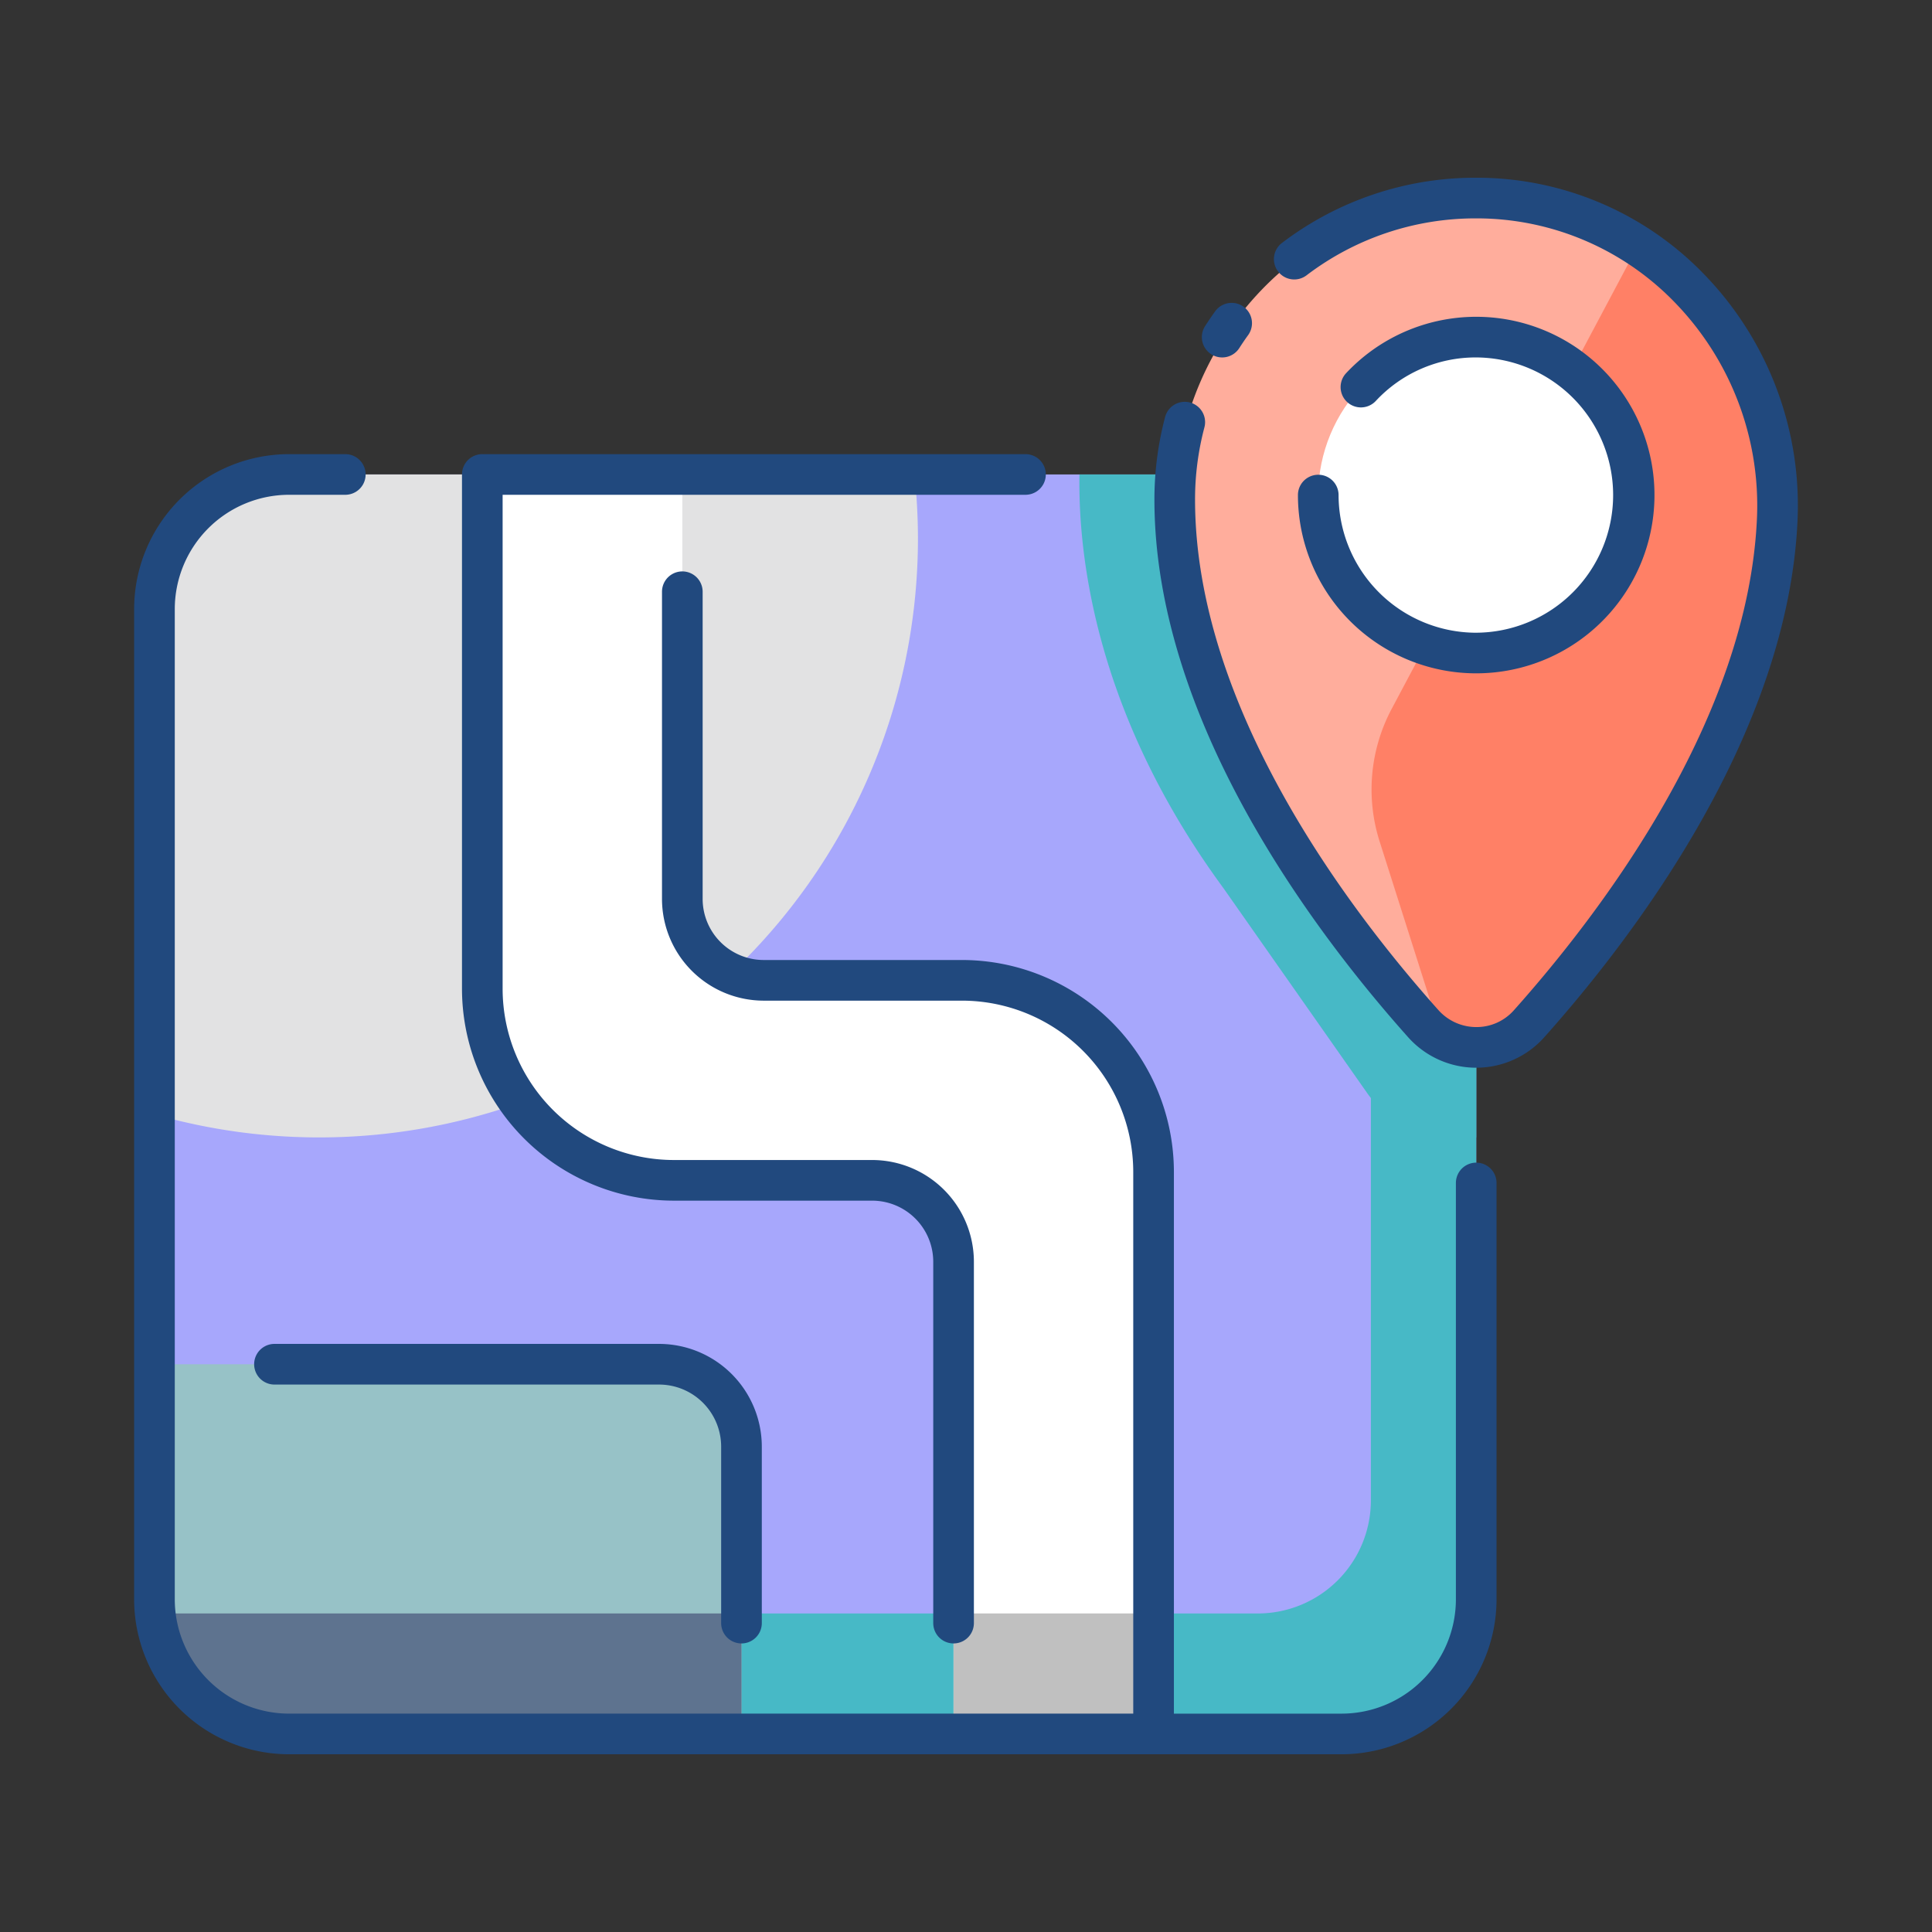
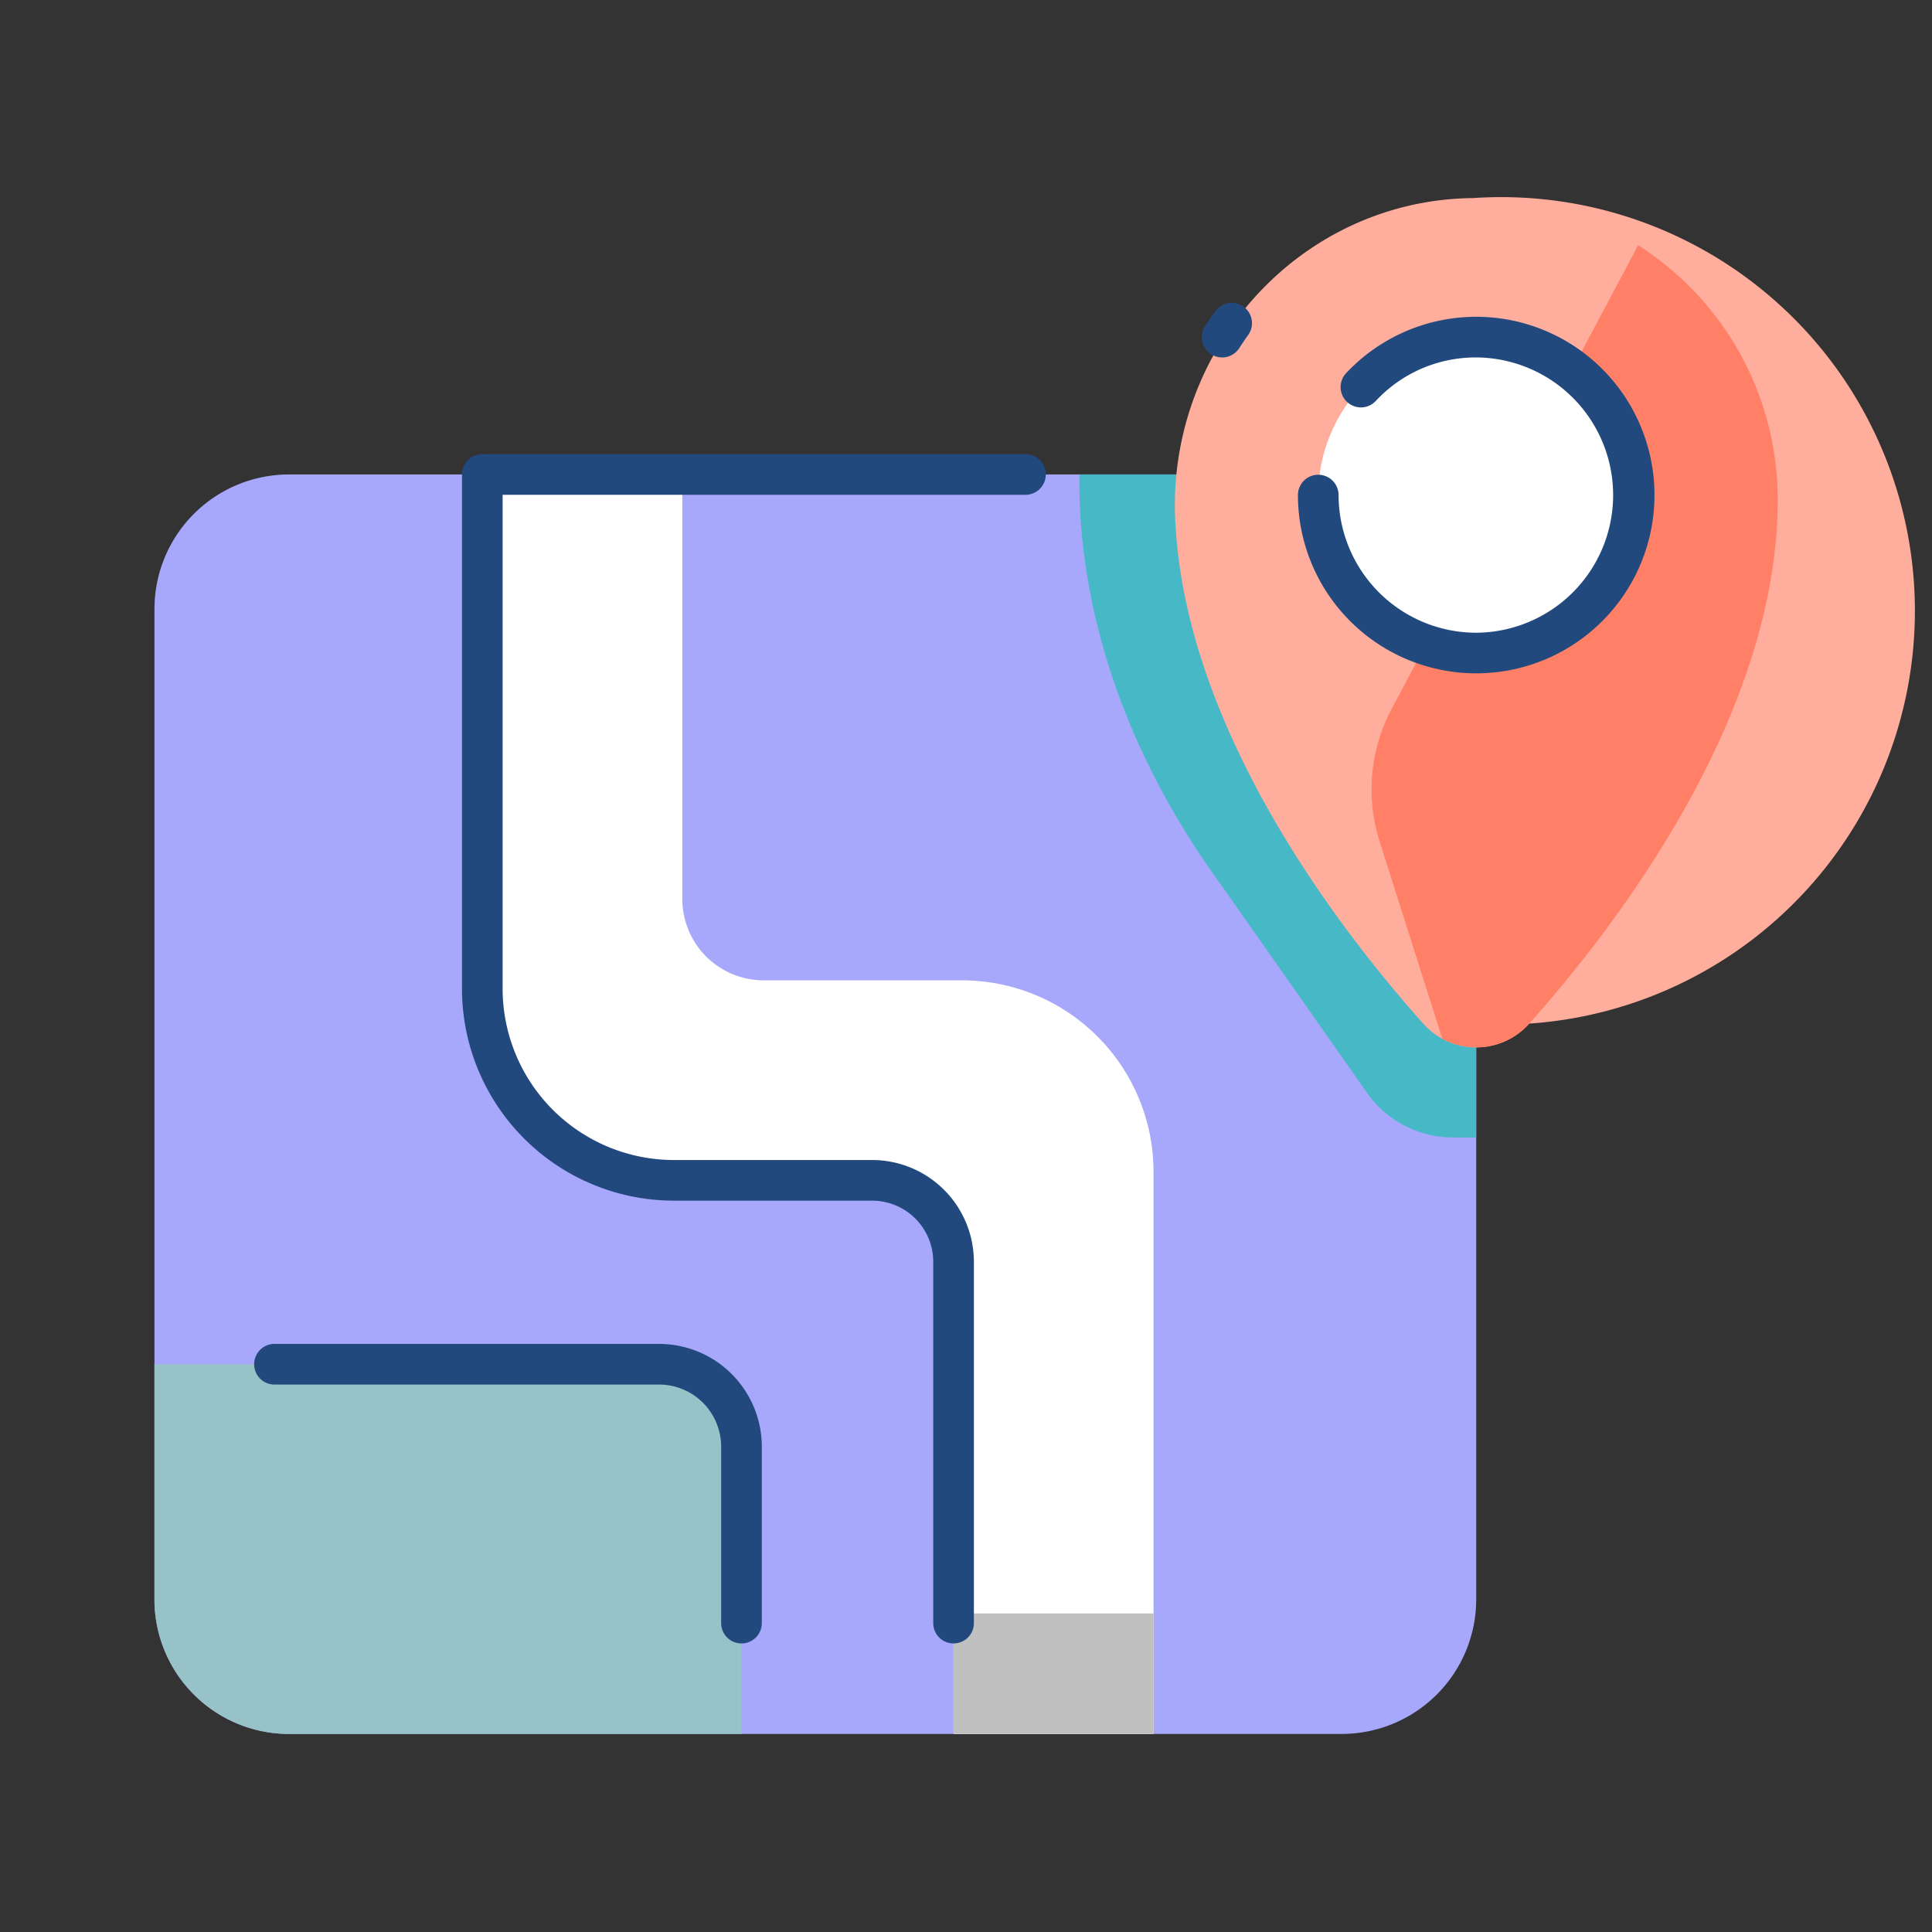
<svg xmlns="http://www.w3.org/2000/svg" viewBox="0 0 512 512" id="map">
  <rect x="0" y="0" width="512" height="512" fill="#333333" stroke="none" />
  <path fill="#a7a7fc" d="M76.6,125.738H391.212a0,0,0,0,1,0,0V423.845a35.668,35.668,0,0,1-35.668,35.668H76.6a35.668,35.668,0,0,1-35.668-35.668V161.406A35.668,35.668,0,0,1,76.6,125.738Z" class="colora7dbfc svgShape" />
-   <path fill="#47b9c6" d="M363.3,226.09V397.6a29.986,29.986,0,0,1-29.986,29.986H41.124A35.672,35.672,0,0,0,76.6,459.513H355.544a35.668,35.668,0,0,0,35.668-35.668V125.738H363.3Z" class="color76b9de svgShape" />
-   <path fill="#e2e2e3" d="M40.928,161.406v133.9A158.682,158.682,0,0,0,243.265,142.868a160.453,160.453,0,0,0-.923-17.13H76.6A35.669,35.669,0,0,0,40.928,161.406Z" class="colore9ffff svgShape" />
  <path fill="#47b9c6" d="M391.212,301.432V125.738H286.064c-.359,22.474,4.644,63.964,38.141,109.606l38.032,54.221a27.874,27.874,0,0,0,22.82,11.867Z" class="color76b9de svgShape" />
  <path fill="#ffffff" d="M254.948,259.8H202.39a21.569,21.569,0,0,1-21.568-21.569V125.738h-53V262.043a50.76,50.76,0,0,0,50.76,50.76h52.558A21.568,21.568,0,0,1,252.7,334.371V459.513h53V310.558A50.76,50.76,0,0,0,254.948,259.8Z" class="colorffffff svgShape" />
  <rect width="53.004" height="31.932" x="252.704" y="427.581" fill="#c0c0c0" class="colorc0c0c0 svgShape" />
  <path fill="#97c2c7" d="M174.67,361.535H40.928v62.31A35.669,35.669,0,0,0,76.6,459.513H196.5V383.368A21.832,21.832,0,0,0,174.67,361.535Z" class="colora0c797 svgShape" />
-   <path fill="#5e738f" d="M41.124,427.581c.1.974.249,1.934.427,2.884.029.151.051.3.081.454.07.347.153.689.233,1.031.049.213.094.428.147.64.081.323.174.641.264.96.064.227.125.455.193.68.094.309.2.614.3.92.077.23.151.46.233.687.106.3.219.591.333.884.09.232.179.464.273.693.117.284.241.566.365.847.1.231.2.461.312.69q.193.412.4.82c.114.227.229.453.347.677q.211.4.433.8.186.333.38.662c.152.257.3.512.462.765.137.22.278.437.419.653.161.247.323.493.49.735.147.214.3.424.452.635.171.237.342.475.519.708.159.209.323.413.486.618.18.227.359.454.544.676.171.2.349.4.525.606s.372.43.564.64.378.4.567.594.381.4.577.6c.211.21.43.412.647.616.184.175.364.354.552.525q.6.543,1.224,1.06c.18.148.366.289.549.434.251.2.5.4.756.594.2.151.408.294.612.441.246.177.491.356.741.527.211.144.427.281.642.42.252.164.5.329.759.487.22.136.444.264.667.4.257.151.514.3.776.446.228.126.459.246.69.368.265.138.53.276.8.408.233.115.467.225.7.334.275.128.55.254.829.375.236.1.475.2.714.3q.423.173.849.335c.244.092.488.182.734.27.289.1.579.2.87.294.247.08.494.159.743.234.3.09.6.174.9.256.247.067.493.135.742.2.311.077.624.147.938.216.247.055.492.111.74.16.323.064.65.119.975.174.244.041.486.086.731.122.345.051.692.091,1.04.132.23.028.46.06.692.082.389.039.782.064,1.174.09.2.013.387.032.582.041q.885.043,1.78.045H196.5V427.581Z" class="color688f5e svgShape" />
-   <path fill="#ffad9c" d="M390.4,52.49c-45.559.451-81,39.636-78.965,85.151,2.489,55.584,43.551,108.78,65.765,133.662a18.79,18.79,0,0,0,28.055-.039c22.923-25.684,65.849-81.449,65.849-138.885A79.892,79.892,0,0,0,390.4,52.49Z" class="colorff9cb2 svgShape" />
+   <path fill="#ffad9c" d="M390.4,52.49c-45.559.451-81,39.636-78.965,85.151,2.489,55.584,43.551,108.78,65.765,133.662a18.79,18.79,0,0,0,28.055-.039A79.892,79.892,0,0,0,390.4,52.49Z" class="colorff9cb2 svgShape" />
  <path fill="#ff8066" d="M434.125,65,368.8,187.877a45.466,45.466,0,0,0-3.186,35.117l16.618,52.287a18.809,18.809,0,0,0,23.029-4.017c22.923-25.684,65.849-81.449,65.849-138.885A79.812,79.812,0,0,0,434.125,65Z" class="colorf55f6a svgShape" />
  <circle cx="391.212" cy="131.205" r="41.861" fill="#ffffff" transform="rotate(-22.5 391.213 131.206)" class="colorffffff svgShape" />
-   <path fill="#21497e" d="M355.544,464.9A41.1,41.1,0,0,0,396.6,423.845V313.5a5.386,5.386,0,1,0-10.772,0v110.35a30.316,30.316,0,0,1-30.282,30.282h-44.45V310.559a56.21,56.21,0,0,0-56.146-56.147H202.391a16.2,16.2,0,0,1-16.183-16.182V156.817a5.386,5.386,0,0,0-10.772,0V238.23a26.985,26.985,0,0,0,26.955,26.954h52.557a45.427,45.427,0,0,1,45.374,45.375V454.127H76.6a30.316,30.316,0,0,1-30.282-30.282V161.406A30.317,30.317,0,0,1,76.6,131.124H91.508a5.386,5.386,0,1,0,0-10.772H76.6a41.1,41.1,0,0,0-41.054,41.054V423.845A41.1,41.1,0,0,0,76.6,464.9Z" class="color333333 svgShape" />
  <path fill="#21497e" d="M271.765 131.124a5.386 5.386 0 1 0 0-10.772H128.182c-.062 0-.12.016-.182.019s-.12-.019-.182-.019a5.386 5.386 0 0 0-5.386 5.386V262.043a56.208 56.208 0 0 0 56.145 56.145h52.559a16.2 16.2 0 0 1 16.183 16.183v95.77a5.386 5.386 0 1 0 10.772 0v-95.77a26.986 26.986 0 0 0-26.955-26.955H178.577A45.424 45.424 0 0 1 133.2 262.043V131.124zM320.985 93.872a5.383 5.383 0 0 0 7.441-1.627c.763-1.188 1.562-2.364 2.379-3.491a5.387 5.387 0 0 0-8.729-6.314c-.934 1.291-1.848 2.634-2.718 3.991A5.386 5.386 0 0 0 320.985 93.872z" class="color333333 svgShape" />
-   <path fill="#21497e" d="M391.211,47.1h-.34a84.535,84.535,0,0,0-51.084,17.244,5.386,5.386,0,1,0,6.5,8.589,73.849,73.849,0,0,1,44.625-15.061h.3a73.056,73.056,0,0,1,53.079,22.746,77.212,77.212,0,0,1,21.326,56.622c-2.314,53.344-41.348,104.644-64.41,130.475a13.212,13.212,0,0,1-9.975,4.47,13.487,13.487,0,0,1-10.044-4.507C357.1,240.7,316.7,187.238,316.7,132.379a74.662,74.662,0,0,1,2.5-19.192,5.386,5.386,0,0,0-10.409-2.769,85.433,85.433,0,0,0-2.858,21.961c0,58.433,42.113,114.345,67.216,142.471a24.176,24.176,0,0,0,36.092.04c24.017-26.9,64.677-80.5,67.136-137.182a88.041,88.041,0,0,0-24.322-64.554A83.722,83.722,0,0,0,391.211,47.1Z" class="color333333 svgShape" />
  <path fill="#21497e" d="M391.212 167.68A36.516 36.516 0 0 1 354.738 131.2a5.386 5.386 0 0 0-10.772 0 47.244 47.244 0 1 0 12.718-32.251 5.387 5.387 0 0 0 7.871 7.356 36.122 36.122 0 0 1 26.657-11.58 36.476 36.476 0 0 1 0 72.951zM196.5 435.528a5.387 5.387 0 0 0 5.386-5.387V383.368a27.251 27.251 0 0 0-27.22-27.219h-102a5.387 5.387 0 0 0 0 10.773h102a16.466 16.466 0 0 1 16.448 16.446v46.773A5.386 5.386 0 0 0 196.5 435.528z" class="color333333 svgShape" />
</svg>